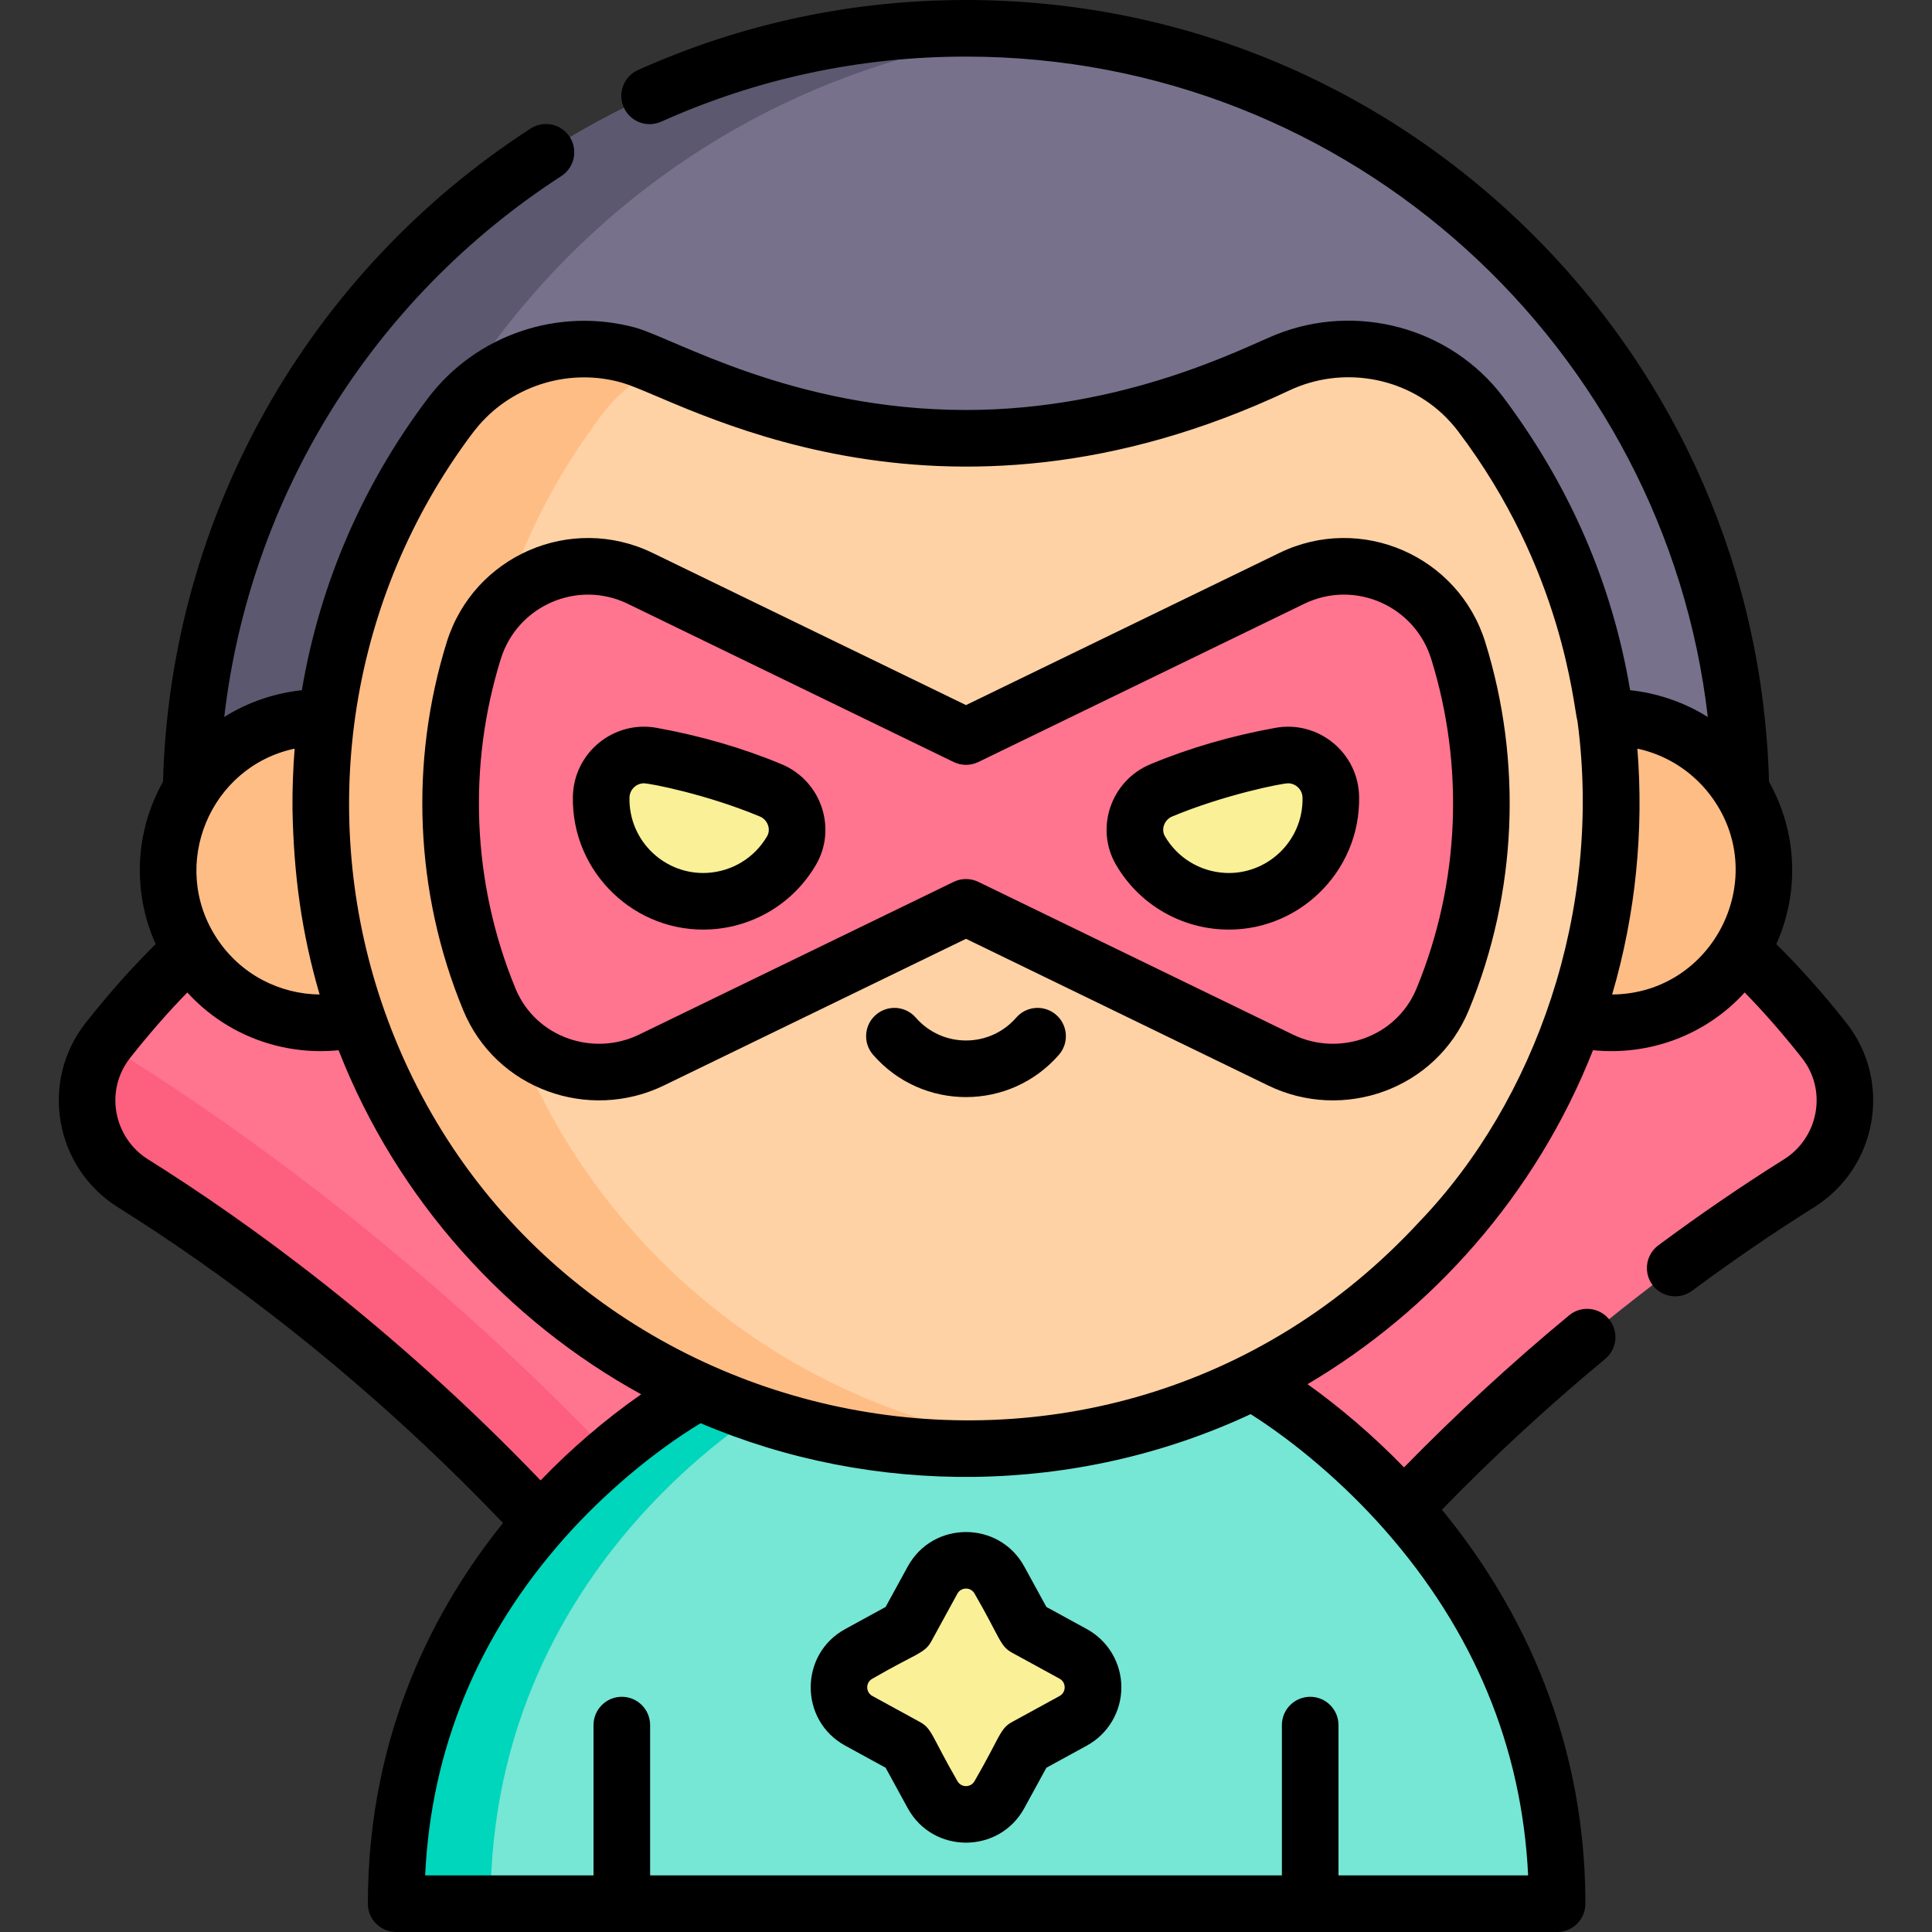
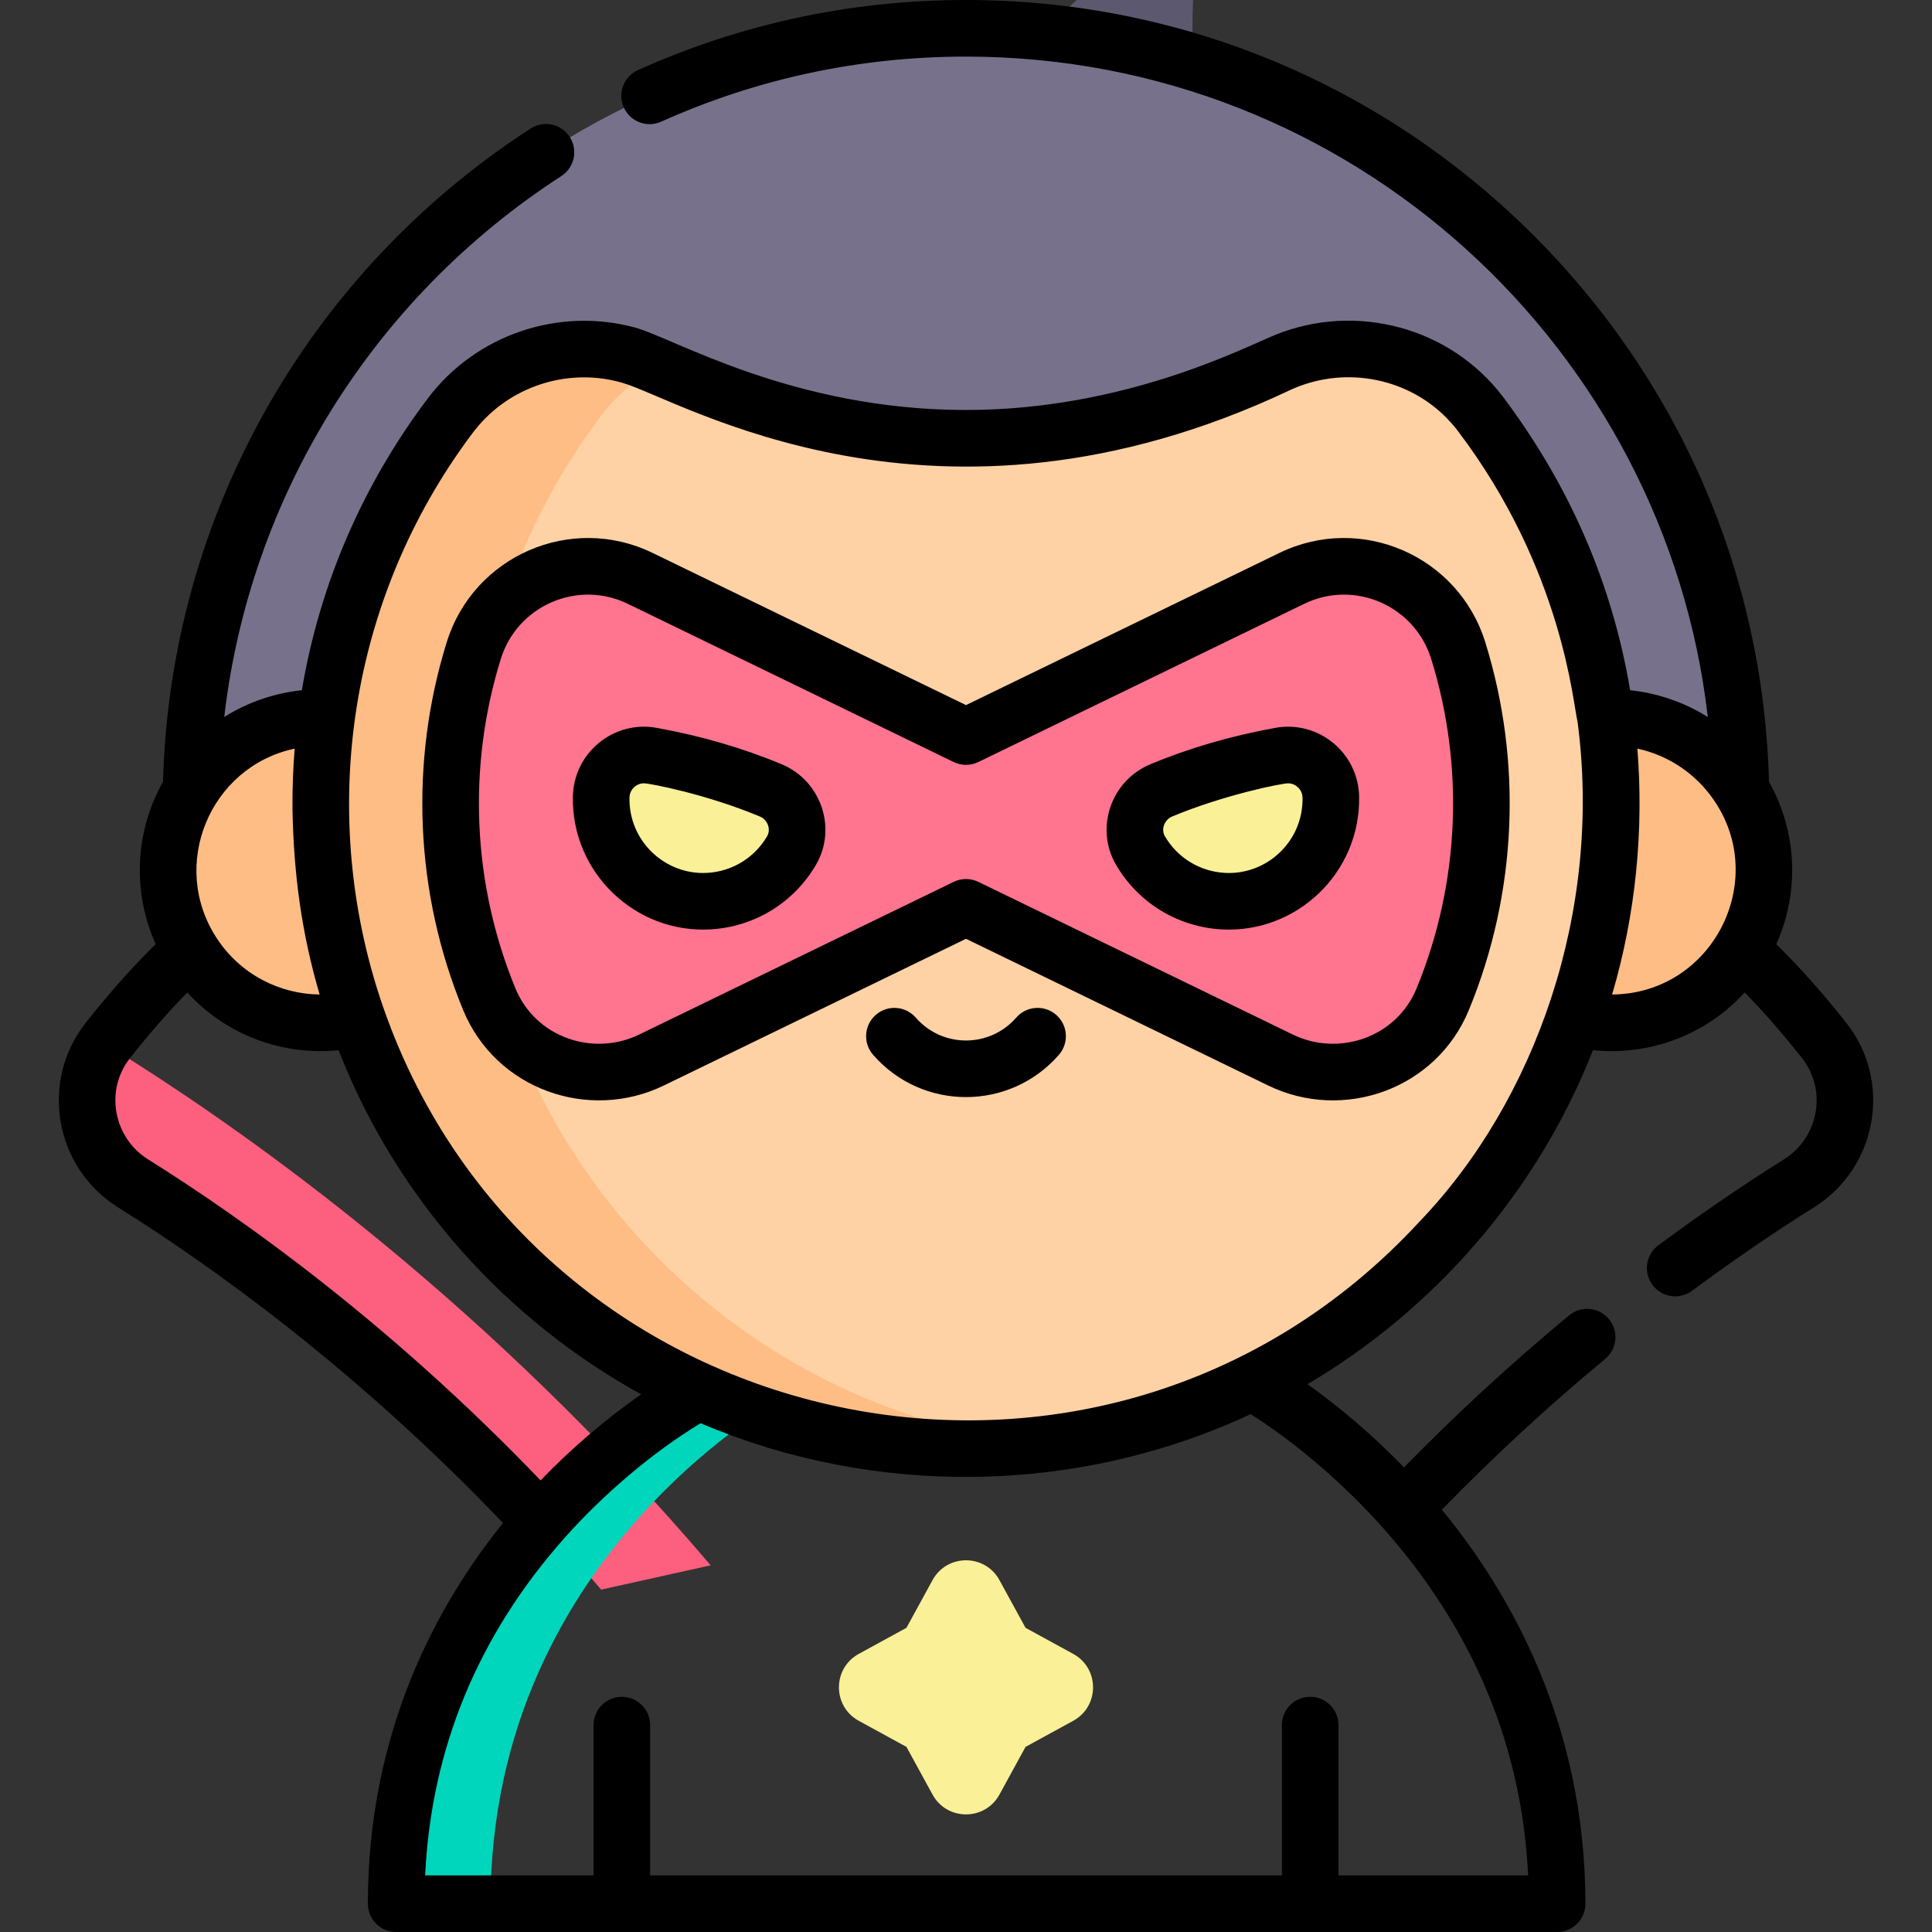
<svg xmlns="http://www.w3.org/2000/svg" id="Capa_1" enable-background="new 0 0 512 512" height="512" viewBox="0 0 512 512" width="512">
  <rect x="0" y="0" width="512" height="512" fill="#333333" stroke="none" />
  <g>
    <g>
-       <path d="m483.375 275.673c-22.532-28.534-38.683-36.819-38.683-36.819h-377.385s-16.151 8.285-38.683 36.819c-9.528 12.066-6.42 29.753 6.609 37.914 28.293 17.722 77.555 52.959 124.079 107.678h193.374c46.525-54.719 95.786-89.956 124.079-107.678 13.031-8.162 16.138-25.848 6.61-37.914z" fill="#ff748f" />
      <path d="m188.333 414.829c-58.545-68.856-120.534-113.198-156.137-135.498-1.453-.91-2.804-1.919-4.058-3.004-8.918 12.043-5.701 29.245 7.097 37.261 28.293 17.722 77.555 52.959 124.079 107.678z" fill="#fd5f7e" />
      <path d="m50.59 212.91c0-113.263 92.147-205.41 205.41-205.41 113.264 0 205.41 92.147 205.41 205.41z" fill="#77718c" />
-       <path d="m276 8.476c-6.583-.639-13.252-.976-20-.976-113.263 0-205.41 92.147-205.41 205.41h40c0-106.516 81.497-194.346 185.41-204.434z" fill="#5c586f" />
+       <path d="m276 8.476h40c0-106.516 81.497-194.346 185.41-204.434z" fill="#5c586f" />
      <circle cx="426.995" cy="230.609" fill="#ffbd86" r="40.451" />
-       <path d="m332.358 368.749s80.291 41.586 80.291 135.751h-307.661c0-94.166 80.291-135.751 80.291-135.751z" fill="#76e6d5" />
      <path d="m210.279 368.748h-25s-80.291 41.586-80.291 135.751h25c0-94.165 80.291-135.751 80.291-135.751z" fill="#00d6bc" />
      <path d="m392.324 109.681c-12.553-16.55-35.056-21.854-53.842-12.99-19.762 9.324-48.958 19.462-82.482 19.462-33.523 0-62.718-10.137-82.48-19.461-18.968-8.949-41.543-3.335-54.166 13.415-21.821 28.953-34.652 65.063-34.344 104.184.753 95.343 78.474 171.133 173.808 169.592 93.138-1.505 168.176-77.476 168.176-170.972.001-38.782-12.912-74.545-34.67-103.23z" fill="#fed2a4" />
      <path d="m125.01 214.29c-.309-39.121 12.523-75.23 34.344-104.185 4.188-5.557 9.474-9.879 15.357-12.859-.399-.186-.8-.371-1.191-.555-18.968-8.949-41.543-3.335-54.166 13.415-17.26 22.902-28.889 50.285-32.846 80.09-.497-.019-.994-.039-1.504-.039-22.341 0-40.451 18.111-40.451 40.452s18.111 40.451 40.451 40.451c3.497 0 6.695-.444 9.601-1.279 23.651 67.59 88.355 115.327 164.213 114.101 5.793-.094 11.515-.476 17.154-1.132-84.602-9.775-150.27-80.86-150.962-168.46z" fill="#ffbd86" />
      <path d="m386.446 172.401c-5.764-18.527-26.641-27.605-44.096-19.131l-86.35 41.924-86.351-41.924c-17.455-8.474-38.331.604-44.096 19.131-3.984 12.805-6.132 26.412-6.132 40.512 0 18.375 3.65 35.914 10.261 51.93 6.907 16.734 26.684 23.985 42.969 16.078l83.349-40.466 83.348 40.466c16.286 7.907 36.062.656 42.969-16.078 6.611-16.017 10.261-33.555 10.261-51.93 0-14.101-2.148-27.707-6.132-40.512z" fill="#ff748f" />
      <g fill="#f9f097">
        <path d="m204.265 209.462c-11.292-4.716-22.339-7.524-31.594-9.194-6.877-1.241-13.221 3.994-13.353 10.981-.037 1.945.136 3.93.538 5.93 2.63 13.072 14.699 22.395 28.011 21.631 9.551-.548 17.517-5.886 21.905-13.426 3.379-5.808.694-13.332-5.507-15.922z" />
        <path d="m307.735 209.462c11.292-4.716 22.339-7.524 31.594-9.194 6.877-1.241 13.221 3.994 13.353 10.981.037 1.945-.136 3.93-.538 5.93-2.63 13.072-14.699 22.395-28.011 21.631-9.551-.548-17.517-5.886-21.905-13.426-3.379-5.808-.694-13.332 5.507-15.922z" />
        <path d="m284.413 438.297-12.636-6.911-6.911-12.636c-3.834-7.009-13.9-7.009-17.734 0l-6.911 12.636-12.636 6.911c-7.009 3.833-7.009 13.9 0 17.734l12.636 6.911 6.911 12.636c3.834 7.009 13.9 7.009 17.734 0l6.911-12.636 12.636-6.911c7.01-3.833 7.01-13.9 0-17.734z" />
      </g>
    </g>
    <g>
      <path d="m175.929 287.667 80.071-38.875 80.072 38.876c19.904 9.663 44.509 1.039 53.178-19.963 12.921-31.305 14.165-66.011 4.358-97.531-7.121-22.889-32.942-34.131-54.533-23.65l-83.075 40.333-83.075-40.334c-21.561-10.468-47.402.733-54.533 23.649-9.782 31.441-8.594 66.151 4.358 97.532 8.687 21.044 33.319 29.605 53.179 19.963zm-43.214-113.038c4.402-14.145 20.345-21.078 33.659-14.612l86.351 41.924c2.068 1.004 4.483 1.004 6.552 0l86.351-41.924c13.329-6.471 29.261.48 33.658 14.612 8.74 28.091 7.718 59.204-3.9 87.352-5.36 12.985-20.609 18.093-32.761 12.193l-83.348-40.466c-2.042-.991-4.454-1.018-6.552 0l-83.347 40.466c-12.155 5.901-27.402.79-32.762-12.192-11.59-28.082-12.663-59.192-3.901-87.353z" />
      <path d="m188.297 246.297c11.65-.668 22.102-7.077 27.958-17.142 5.623-9.663 1.346-22.252-9.099-26.614-10.271-4.29-21.424-7.538-33.151-9.654-11.405-2.057-21.963 6.604-22.184 18.219-.389 20.199 16.622 36.331 36.476 35.191zm-17.656-38.711c1.62 0 16.628 2.906 30.734 8.797 2.044.854 3 3.364 1.915 5.229-3.317 5.7-9.243 9.331-15.852 9.71-11.117.637-20.842-8.353-20.621-19.93.042-2.186 1.844-3.806 3.824-3.806z" />
      <path d="m323.704 246.297c19.88 1.139 36.865-15.008 36.477-35.19-.221-11.636-10.796-20.274-22.184-18.219-11.728 2.117-22.882 5.365-33.152 9.654-10.435 4.358-14.727 16.943-9.099 26.614 5.857 10.065 16.308 16.473 27.958 17.141zm-13.078-29.914c13.838-5.779 29.067-8.797 30.734-8.797 1.954 0 3.782 1.592 3.824 3.807.222 11.589-9.517 20.568-20.621 19.93-6.609-.379-12.535-4.01-15.852-9.71-1.086-1.869-.127-4.376 1.915-5.23z" />
      <path d="m279.898 268.946c-3.124-2.721-7.86-2.396-10.582.728-7.039 8.077-19.573 8.101-26.633 0-2.722-3.123-7.459-3.448-10.582-.727s-3.448 7.459-.727 10.582c13.061 14.987 36.259 14.909 49.25 0 2.723-3.124 2.397-7.861-.726-10.583z" />
-       <path d="m288.013 431.717-10.708-5.856-5.856-10.708c-6.67-12.196-24.225-12.194-30.894 0l-5.856 10.708-10.708 5.856c-12.196 6.671-12.194 24.225 0 30.895l10.708 5.856 5.856 10.708c6.669 12.196 24.225 12.195 30.894 0l5.856-10.708 10.708-5.856c5.649-3.09 9.158-9.009 9.158-15.447s-3.509-12.358-9.158-15.448zm-7.198 17.734-12.636 6.911c-3.218 1.76-3.112 3.893-9.892 15.617-.988 1.805-3.575 1.825-4.574 0-6.793-11.747-6.675-13.858-9.892-15.617l-12.636-6.911c-1.804-.986-1.825-3.575 0-4.574 11.743-6.791 13.858-6.674 15.617-9.892l6.911-12.636c.988-1.805 3.575-1.825 4.574 0 6.793 11.747 6.675 13.858 9.892 15.617 0 0 12.636 6.91 12.636 6.91 1.791.981 1.778 3.603 0 4.575z" />
      <path d="m31.253 319.942c25.482 15.961 63.471 43.253 102.049 83.679-17.573 21.763-35.813 55.32-35.813 100.879 0 4.142 3.358 7.5 7.5 7.5h307.661c4.142 0 7.5-3.358 7.5-7.5 0-47.275-19.773-82.217-38.037-104.411 13.595-13.98 28.123-27.403 43.277-39.956 3.19-2.643 3.633-7.371.991-10.561-2.642-3.189-7.37-3.634-10.56-.991-15.294 12.67-29.977 26.199-43.736 40.293-8.19-8.444-17.057-15.979-25.572-22.053 32.744-19.323 60.498-50.004 75.646-88.507 14.722 1.491 29.72-3.801 40.199-15.297 5.031 5.135 10.099 10.929 15.132 17.303 6.951 8.801 4.285 21.28-4.704 26.91-10.995 6.887-22.202 14.555-33.308 22.793-3.327 2.468-4.023 7.165-1.556 10.492 2.468 3.327 7.164 4.023 10.492 1.556 10.792-8.005 21.67-15.45 32.333-22.129 16.747-10.49 20.845-33.303 8.514-48.918-6.131-7.763-12.341-14.735-18.517-20.823 6.174-13.732 5.566-29.696-1.94-43.031-1.469-55.252-23.988-107.025-63.573-145.974-40.106-39.463-93.104-61.196-149.23-61.196-30.241 0-59.485 6.245-86.917 18.561-3.779 1.697-5.467 6.135-3.771 9.914 1.697 3.778 6.135 5.467 9.914 3.771 25.488-11.444 52.664-17.246 80.774-17.246 102.525 0 185.385 77.752 196.585 175.017-6.418-4.054-13.76-6.397-20.584-7.102-4.735-28.168-15.921-54.06-33.701-77.767-13.894-18.317-38.813-25.124-60.381-16.386-8.334 3.38-39.941 19.89-81.919 19.89-45.941 0-77.491-19.083-87.725-21.853-20.123-5.452-42.103 1.799-54.911 18.793-16.958 22.496-28.566 48.75-33.367 77.323-7.074.736-14.287 3.127-20.571 7.094 6.777-58.308 39.241-110.916 89.337-143.35 3.477-2.251 4.471-6.895 2.22-10.372-2.252-3.477-6.895-4.471-10.372-2.22-59.238 38.354-95.531 102.945-97.409 173.09-7.493 13.305-8.139 29.271-1.947 43.043-6.177 6.089-12.388 13.062-18.517 20.823-12.346 15.637-8.214 38.442 8.514 48.919zm323.461 177.058v-39.831c0-4.143-3.358-7.5-7.5-7.5s-7.5 3.357-7.5 7.5v39.831h-167.426v-39.831c0-4.143-3.358-7.5-7.5-7.5s-7.5 3.357-7.5 7.5v39.831h-44.622c1.6-33.573 14.024-63.635 36.981-89.476 10.042-11.313 23.257-22.654 36.027-30.356 45.713 19.485 99.392 19.234 145.764-2.405 11.723 7.419 24.707 18.38 35.535 30.67 23.608 26.799 36.371 57.571 37.999 91.567zm-297.253-248.334c-12.754-19.39-1.797-45.517 20.626-50.271-.423 5.311-.617 10.711-.576 15.955.316 17.234 2.359 32.653 7.189 49.201-10.455-.096-20.918-5.23-27.239-14.885zm69.492-136.019c9.344-10.767 24.302-15.176 38.004-11.194 15.418 4.469 82.859 46.361 176.726 2.02 13.77-6.496 30.622-3.833 41.556 7.164 1.907 1.918 3.203 3.7 3.127 3.6 27.911 36.805 30.53 72.7 31.691 76.947 6.68 50.321-11.226 100.635-41.863 132.548-84.089 91.137-234.132 58.691-274.465-56.307-.001-.004-.002-.008-.003-.012-16.876-48.116-10.855-103.786 20.352-148.291 1.451-2.068 3.306-4.671 4.875-6.475zm326.174 97.919c16.548 21.578 1.195 52.788-25.898 52.987 6.316-21.447 8.404-43.653 6.691-65.157 7.389 1.571 14.299 5.787 19.207 12.17zm-418.615 69.754c5.032-6.373 10.101-12.167 15.132-17.303 10.392 11.399 25.319 16.771 40.085 15.308 15.567 39.844 44.851 71.765 80.191 91.183-9.7 6.749-18.919 14.753-26.658 22.819-39.343-41.037-78.026-68.798-104.046-85.097-8.996-5.634-11.648-18.116-4.704-26.91z" />
    </g>
  </g>
</svg>